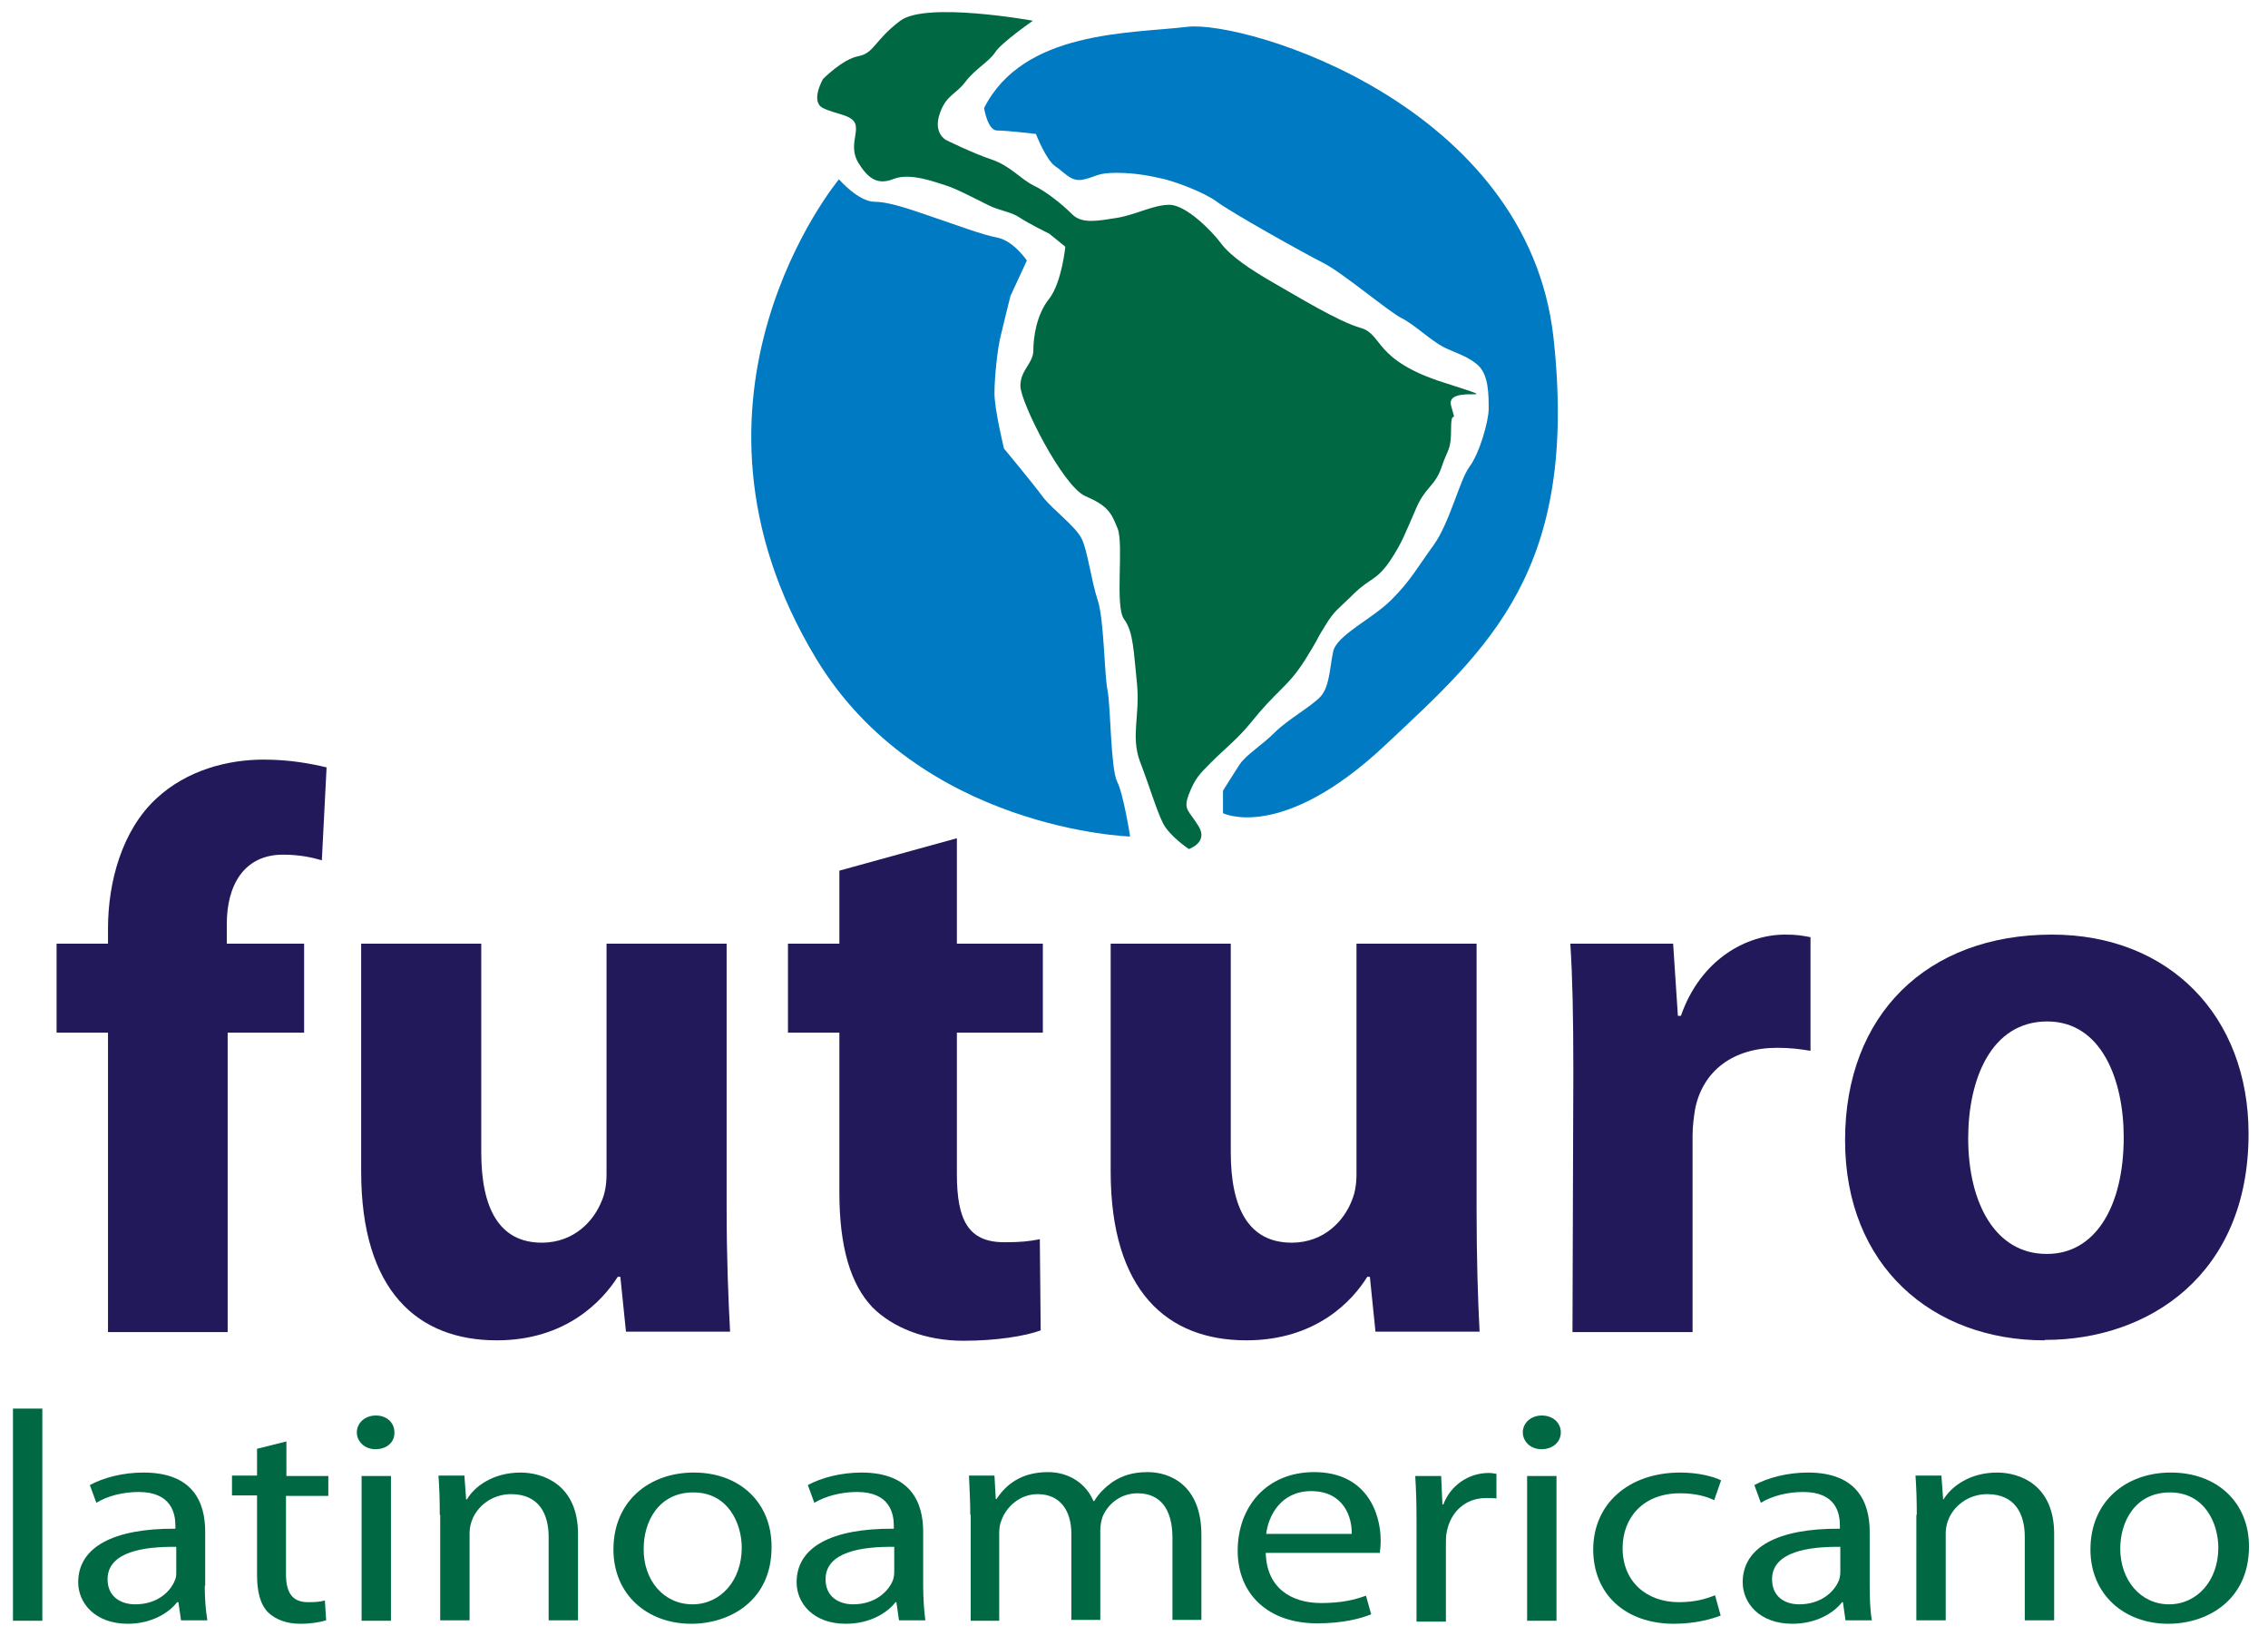
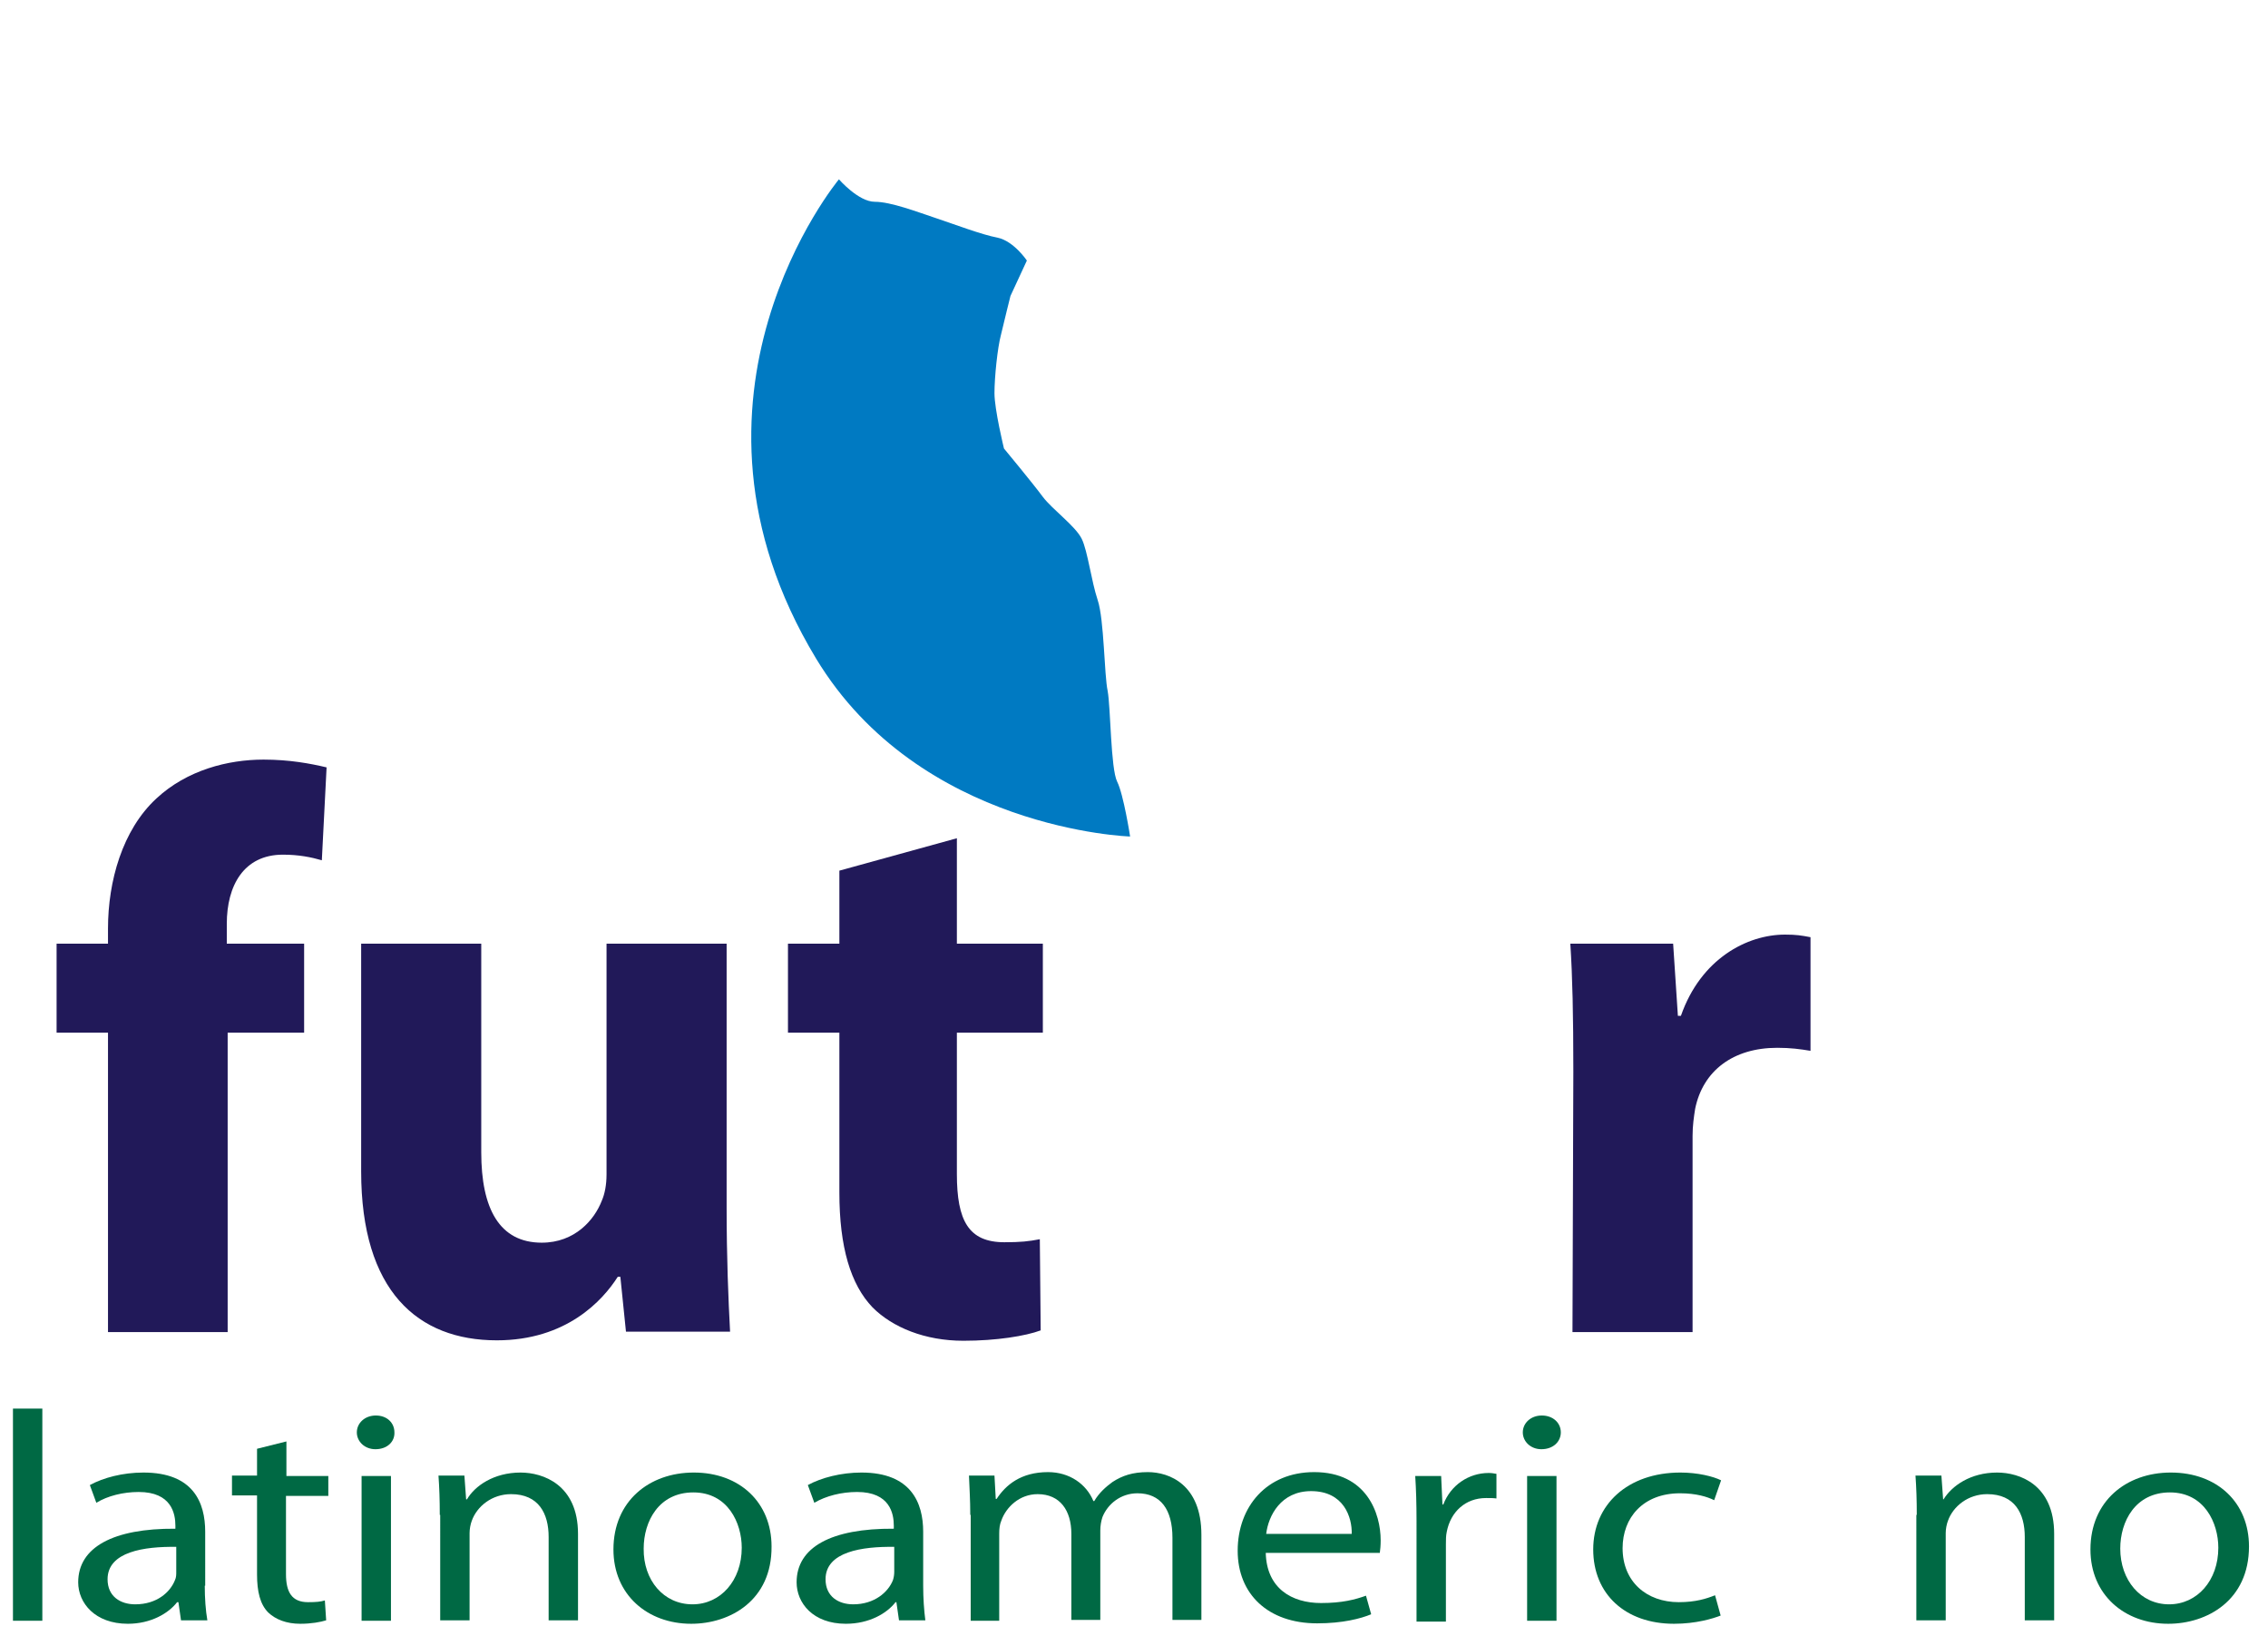
<svg xmlns="http://www.w3.org/2000/svg" version="1.1" id="Layer_1" x="0px" y="0px" viewBox="0 0 525 378.6" style="enable-background:new 0 0 525 378.6;" xml:space="preserve">
  <style type="text/css">
	.st0{fill:#007AC2;}
	.st1{fill:#006944;}
	.st2{fill:#211959;}
	.st3{fill:#FFFFFF;}
</style>
  <g>
    <path class="st0" d="M194.2,41.5c0,0-41.9,50.3-5.3,110.9c24,39.7,72.7,41.2,72.7,41.2s-1.5-9.7-3-12.7c-1.5-3-1.5-17.2-2.2-21   c-0.8-3.7-0.8-16.5-2.3-21c-1.5-4.5-2.3-11.3-3.7-14.2c-1.5-3-6.7-6.7-9-9.7c-2.2-3-9-11.2-9-11.2s-2.2-9-2.2-12.8   c0-3.7,0.7-10.5,1.5-13.5c0.7-3,2.2-9,2.2-9l3.8-8.2c0,0-3-4.5-6.8-5.3c-3.7-0.7-9.7-3-14.2-4.5c-4.5-1.5-10.5-3.8-14.2-3.8   C198.7,46.7,194.2,41.5,194.2,41.5" />
-     <path class="st0" d="M227.8,25c0,0,0.8,5.2,3,5.2c2.3,0,9,0.8,9,0.8s2.3,6,4.5,7.5c2.3,1.5,3.7,3.8,6.7,3c3-0.7,3-1.5,7.5-1.5   c4.5,0,8.2,0.8,11.2,1.5c3,0.8,9,3,12,5.2c3,2.3,20.3,12,24.7,14.2c4.5,2.3,15,11.2,18,12.7c3,1.5,6.8,5.2,9.7,6.7   c3,1.5,6,2.2,8.3,4.5c2.2,2.3,2.2,6.7,2.2,9.8c0,3-2.2,10.5-4.5,13.5c-2.2,3-4.5,12.8-8.2,18c-3.8,5.2-5.3,8.2-9.8,12.7   c-4.5,4.5-12.7,8.2-13.5,12c-0.8,3.7-0.8,8.2-3,10.5c-2.2,2.3-7.5,5.2-10.5,8.2c-3,3-6.7,5.2-8.2,7.5c-1.5,2.3-3.8,6-3.8,6v5.2   c0,0,13.5,6.8,37.5-15.7c24-22.5,44.9-40.5,39-94.4c-6-53.9-71.2-73.4-84.7-71.9C261.6,7.8,236.9,7,227.8,25" />
-     <path class="st1" d="M239.1,4.8c0,0-24.7-4.5-30.7,0c-6,4.5-6,7.5-9.7,8.2c-3.7,0.7-8.2,5.3-8.2,5.3s-3,5.2,0,6.7   c3,1.5,6.7,1.5,7.5,3.7c0.7,2.3-1.5,5.3,0.7,9c2.3,3.7,4.5,5.2,8.2,3.7c3.8-1.5,9.7,0.8,12,1.5c2.3,0.7,6.7,3,9.7,4.5   c3,1.5,5.3,1.5,7.5,3c2.3,1.5,6.8,3.7,6.8,3.7l3.7,3c0,0-0.8,8.2-3.7,12c-3,3.7-3.7,9-3.7,12c0,3-3,4.5-3,8.2   c0,3.8,9.8,23.2,15,25.5c5.3,2.3,6,3.8,7.5,7.5c1.5,3.7-0.7,18,1.5,21c2.2,3,2.2,7.5,3,15c0.7,7.5-1.5,12,0.7,18   c2.3,6,3.8,11.2,5.3,14.2c1.5,3,6,6,6,6s4.5-1.5,2.3-5.2c-2.3-3.8-3.7-3.8-2.3-7.5c1.5-3.7,2.3-4.5,5.3-7.5c3-3,6-5.3,9-9   c3-3.7,4.5-5.2,7.5-8.2c3-3,4.5-5.3,6.7-9c2.2-3.7,0.7-1.5,3-5.2c2.3-3.8,3-3.8,6.7-7.5c3.8-3.7,5.2-3,8.3-7.5c3-4.5,3.7-6.8,6-12   c2.2-5.3,4.5-5.3,6-9.8c1.5-4.5,2.2-3.7,2.2-9c0-5.2,1.5,0,0-5.2c-1.5-5.3,15,0-1.5-5.3c-16.5-5.2-14.2-11.2-19.4-12.7   c-5.3-1.5-15-7.5-20.3-10.5c-5.2-3-9.7-6-12-9c-2.2-3-8.2-9-12-9c-3.7,0-7.5,2.2-12,3c-4.5,0.7-8.2,1.5-10.5-0.8   c-2.2-2.2-6-5.3-9-6.7c-3-1.5-5.3-4.5-9.7-6c-4.5-1.5-10.5-4.5-10.5-4.5s-3-1.5-1.5-6c1.5-4.5,3.8-4.5,6-7.5c2.3-3,5.3-4.5,6.8-6.7   C231.6,10,239.1,4.8,239.1,4.8" />
    <path class="st2" d="M25,308.2V239H13.1v-20.6H25v-3.5c0-10.9,3.3-22.8,11.2-30.1c7.1-6.6,16.6-9,24.8-9c6,0,10.8,0.9,14.6,1.8   l-1.1,21.5c-2.4-0.7-5.3-1.3-9-1.3c-9.1,0-13,7.2-13,16v4.6h17.9V239H52.7v69.3H25z" />
    <path class="st2" d="M168.2,279.4c0,11.8,0.4,21.3,0.8,28.8h-24.1l-1.3-12.7H143c-3.5,5.5-11.9,14.7-28,14.7   c-18.3,0-31.4-11.4-31.4-39.1v-52.7h27.8v48.3c0,13,4.2,20.9,14,20.9c7.7,0,12.2-5.3,13.9-9.7c0.7-1.6,1.1-3.7,1.1-6.1v-53.4h27.8   V279.4z" />
    <path class="st2" d="M221.5,194v24.4h19.9V239h-19.9v32.7c0,10.8,2.7,15.8,11,15.8c3.8,0,5.6-0.2,8.2-0.7l0.2,21.1   c-3.5,1.3-10.2,2.4-17.9,2.4c-8.9,0-16.4-3.1-21-7.7c-5.1-5.3-7.7-14-7.7-26.6v-37h-11.9v-20.6h11.9v-16.9L221.5,194z" />
-     <path class="st2" d="M341.8,279.4c0,11.8,0.3,21.3,0.7,28.8h-24.1l-1.3-12.7h-0.6c-3.4,5.5-11.8,14.7-28,14.7   c-18.3,0-31.4-11.4-31.4-39.1v-52.7h27.8v48.3c0,13,4.2,20.9,14.1,20.9c7.7,0,12.2-5.3,13.9-9.7c0.7-1.6,1.1-3.7,1.1-6.1v-53.4   h27.8V279.4z" />
    <path class="st2" d="M364.2,248c0-13.2-0.2-21.9-0.7-29.6h23.8l1.1,16.7h0.7c4.6-13.2,15.3-18.8,24.1-18.8c2.6,0,3.8,0.2,5.9,0.6   v26.3c-2.4-0.4-4.6-0.7-7.7-0.7c-10.2,0-17.2,5.3-19,14.1c-0.3,1.9-0.6,3.9-0.6,6.3v45.4H364L364.2,248z" />
-     <path class="st2" d="M473.3,310.2c-26.1,0-46.2-17.3-46.2-46.3c0-29.1,19-47.6,47.9-47.6c27.2,0,45.5,18.9,45.5,46.1   c0,32.7-23.2,47.7-47,47.7H473.3z M473.9,290.2c11,0,17.7-10.8,17.7-27c0-13.2-5.1-26.8-17.7-26.8c-13.1,0-18.3,13.6-18.3,27   c0,15.2,6.4,26.8,18.1,26.8H473.9z" />
    <rect x="3" y="326" class="st1" width="6.8" height="49.1" />
    <path class="st1" d="M47.4,367c0,2.9,0.2,5.7,0.6,8h-6.1l-0.6-4.2H41c-2,2.6-6.1,5-11.4,5c-7.6,0-11.5-4.8-11.5-9.6   c0-8.1,8.1-12.5,22.5-12.4v-0.7c0-2.8-0.9-7.8-8.5-7.8c-3.6,0-7.2,0.9-9.8,2.5l-1.5-4.1c3.1-1.7,7.6-2.9,12.4-2.9   c11.6,0,14.3,7,14.3,13.7V367z M40.8,358c-7.4-0.1-15.9,1.1-15.9,7.5c0,4,3,5.8,6.4,5.8c5,0,8.1-2.8,9.2-5.6   c0.3-0.6,0.3-1.3,0.3-1.9V358z" />
    <path class="st1" d="M66.3,333.6v8H76v4.6h-9.8v18.1c0,4.1,1.3,6.5,5.1,6.5c1.9,0,2.9-0.1,3.9-0.4l0.3,4.6c-1.3,0.4-3.4,0.8-6,0.8   c-3.2,0-5.7-1-7.4-2.6c-1.9-1.9-2.6-4.9-2.6-8.8v-18.3h-5.8v-4.6h5.8v-6.2L66.3,333.6z" />
    <path class="st1" d="M86.9,335.4c-2.5,0-4.3-1.8-4.3-3.9c0-2.1,1.8-3.9,4.4-3.9c2.6,0,4.3,1.7,4.3,3.9   C91.4,333.6,89.7,335.4,86.9,335.4L86.9,335.4z M83.7,341.6h6.8v33.5h-6.8V341.6z" />
    <path class="st1" d="M101.8,350.6c0-3.5-0.1-6.3-0.3-9.1h6l0.4,5.5h0.2c1.8-3.1,6.2-6.2,12.4-6.2c5.2,0,13.3,2.8,13.3,14.2v20h-6.8   v-19.3c0-5.4-2.3-9.9-8.7-9.9c-4.4,0-7.9,2.8-9.1,6.2c-0.3,0.8-0.5,1.9-0.5,2.8v20.2h-6.8V350.6z" />
    <path class="st1" d="M160,375.8c-10.1,0-18-6.7-18-17.2c0-11.2,8.3-17.8,18.6-17.8c10.7,0,18,7,18,17.1   C178.7,370.4,169,375.8,160,375.8L160,375.8z M160.3,371.3c6.5,0,11.4-5.5,11.4-13.1c0-5.7-3.2-12.8-11.2-12.8   c-8,0-11.5,6.7-11.5,13C148.9,365.7,153.6,371.3,160.3,371.3L160.3,371.3z" />
    <path class="st1" d="M213.7,367c0,2.9,0.2,5.7,0.5,8h-6.1l-0.6-4.2h-0.2c-2,2.6-6.1,5-11.5,5c-7.6,0-11.4-4.8-11.4-9.6   c0-8.1,8-12.5,22.5-12.4v-0.7c0-2.8-0.9-7.8-8.5-7.8c-3.6,0-7.2,0.9-9.9,2.5l-1.5-4.1c3.1-1.7,7.7-2.9,12.4-2.9   c11.5,0,14.3,7,14.3,13.7V367z M207,358c-7.4-0.1-15.9,1.1-15.9,7.5c0,4,3,5.8,6.4,5.8c4.9,0,8.1-2.8,9.2-5.6   c0.2-0.6,0.3-1.3,0.3-1.9V358z" />
    <path class="st1" d="M224.6,350.6c0-3.5-0.2-6.3-0.3-9.1h5.9l0.3,5.4h0.2c2.1-3.2,5.6-6.2,11.9-6.2c5,0,8.9,2.8,10.5,6.7h0.2   c1.1-1.9,2.7-3.3,4.2-4.4c2.3-1.5,4.7-2.3,8.2-2.3c5,0,12.4,2.9,12.4,14.5v19.7h-6.7v-19c0-6.5-2.7-10.3-8.1-10.3   c-3.9,0-6.9,2.5-8.1,5.5c-0.3,0.9-0.5,2-0.5,3.1v20.7H248V355c0-5.4-2.6-9.2-7.8-9.2c-4.2,0-7.3,3-8.4,6.1c-0.4,0.9-0.5,2-0.5,3   v20.2h-6.6V350.6z" />
    <path class="st1" d="M293,359.4c0.2,8.2,6,11.6,12.8,11.6c4.9,0,7.9-0.8,10.4-1.7l1.2,4.3c-2.4,1-6.6,2.1-12.5,2.1   c-11.4,0-18.4-6.8-18.4-16.8c0-10.2,6.7-18.2,17.7-18.2c12.2,0,15.4,9.6,15.4,15.8c0,1.2-0.1,2.2-0.2,2.9L293,359.4z M312.9,355   c0.1-3.8-1.8-9.9-9.4-9.9c-7,0-9.9,5.7-10.4,9.9H312.9z" />
    <path class="st1" d="M327.9,352c0-4-0.1-7.3-0.3-10.4h6l0.3,6.6h0.2c1.7-4.5,5.9-7.3,10.5-7.3c0.7,0,1.2,0.1,1.8,0.2v5.7   c-0.7-0.1-1.4-0.1-2.4-0.1c-4.8,0-8.2,3.2-9.1,7.8c-0.2,0.9-0.2,1.9-0.2,2.9v17.9h-6.8L327.9,352z" />
    <path class="st1" d="M356.8,335.4c-2.5,0-4.3-1.8-4.3-3.9c0-2.1,1.8-3.9,4.4-3.9c2.6,0,4.4,1.7,4.4,3.9   C361.3,333.6,359.6,335.4,356.8,335.4L356.8,335.4z M353.5,341.6h6.8v33.5h-6.8V341.6z" />
    <path class="st1" d="M398.3,373.9c-1.8,0.7-5.7,1.9-10.8,1.9c-11.3,0-18.7-6.9-18.7-17.2c0-10.3,7.9-17.8,20.2-17.8   c4,0,7.6,0.9,9.4,1.8l-1.6,4.6c-1.6-0.8-4.2-1.6-7.9-1.6c-8.6,0-13.3,5.7-13.3,12.7c0,7.8,5.6,12.5,13,12.5c3.9,0,6.4-0.8,8.4-1.6   L398.3,373.9z" />
-     <path class="st1" d="M432.8,367c0,2.9,0.1,5.7,0.5,8h-6.1l-0.6-4.2h-0.2c-2,2.6-6.1,5-11.5,5c-7.6,0-11.5-4.8-11.5-9.6   c0-8.1,8.1-12.5,22.5-12.4v-0.7c0-2.8-0.8-7.8-8.5-7.8c-3.6,0-7.2,0.9-9.8,2.5l-1.5-4.1c3.1-1.7,7.7-2.9,12.4-2.9   c11.5,0,14.3,7,14.3,13.7V367z M426.1,358c-7.4-0.1-15.9,1.1-15.9,7.5c0,4,2.9,5.8,6.3,5.8c4.9,0,8.1-2.8,9.2-5.6   c0.2-0.6,0.3-1.3,0.3-1.9V358z" />
    <path class="st1" d="M443.7,350.6c0-3.5-0.1-6.3-0.3-9.1h6l0.4,5.5h0.1c1.9-3.1,6.2-6.2,12.4-6.2c5.2,0,13.2,2.8,13.2,14.2v20h-6.8   v-19.3c0-5.4-2.3-9.9-8.7-9.9c-4.4,0-7.9,2.8-9.1,6.2c-0.3,0.8-0.5,1.9-0.5,2.8v20.2h-6.8V350.6z" />
    <path class="st1" d="M501.9,375.8c-10.1,0-18-6.7-18-17.2c0-11.2,8.3-17.8,18.6-17.8c10.8,0,18.1,7,18.1,17.1   C520.6,370.4,510.9,375.8,501.9,375.8L501.9,375.8z M502.1,371.3c6.5,0,11.4-5.5,11.4-13.1c0-5.7-3.2-12.8-11.2-12.8   c-8,0-11.5,6.7-11.5,13C490.8,365.7,495.5,371.3,502.1,371.3L502.1,371.3z" />
  </g>
</svg>